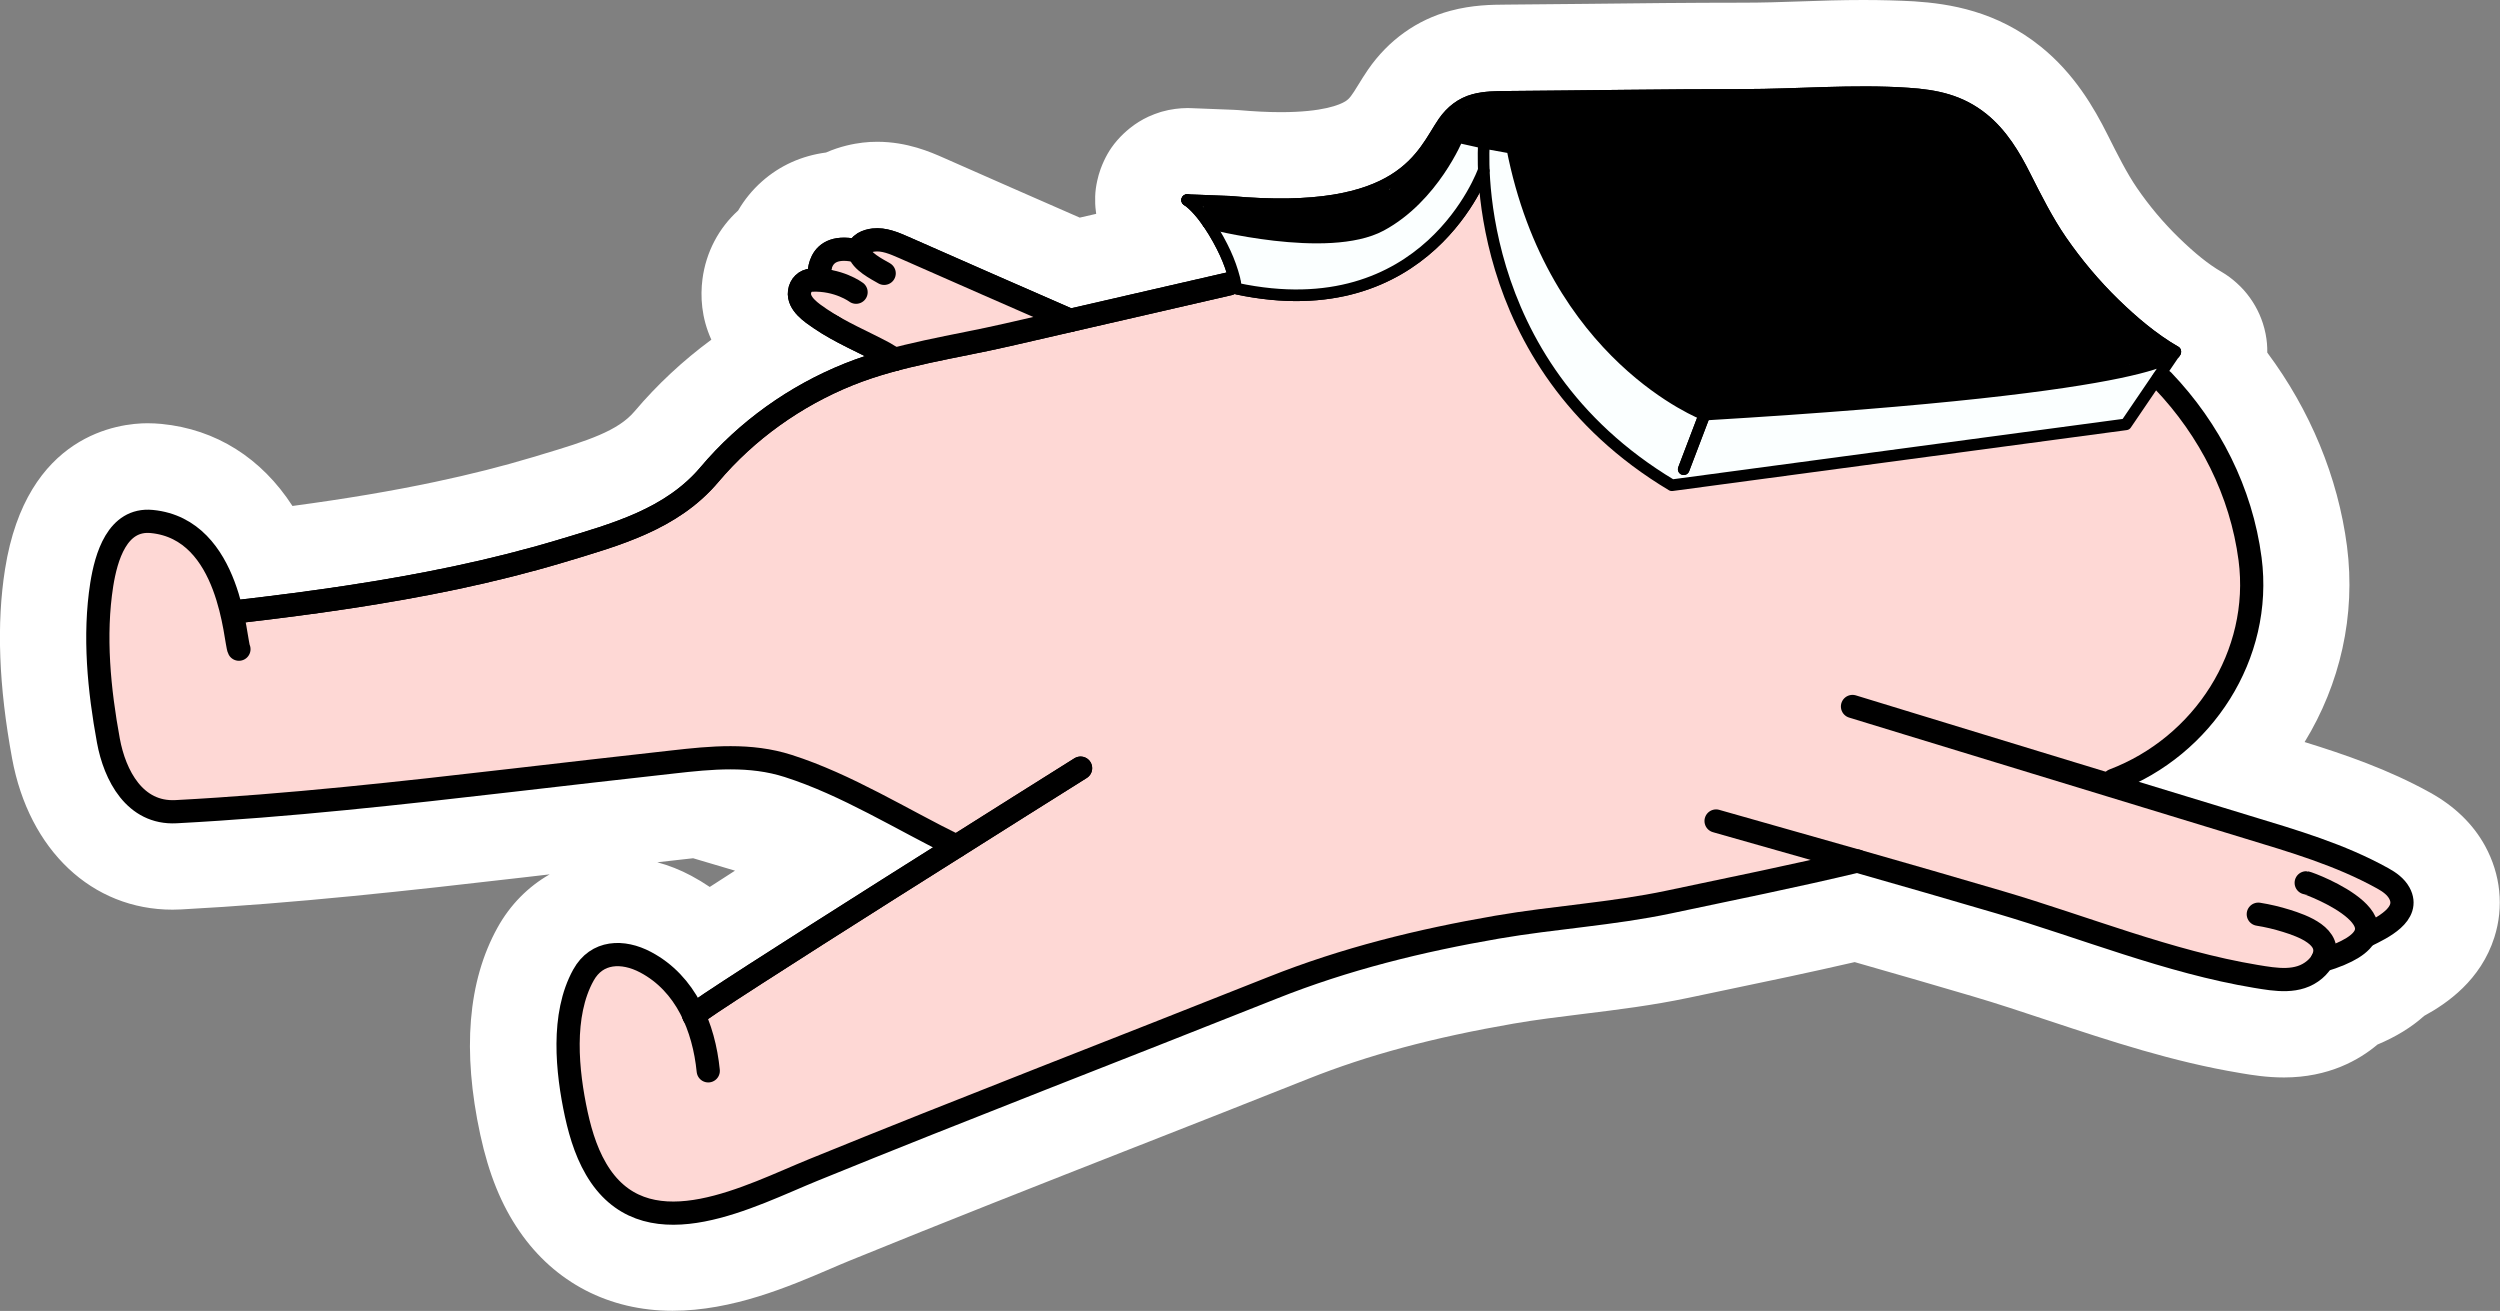
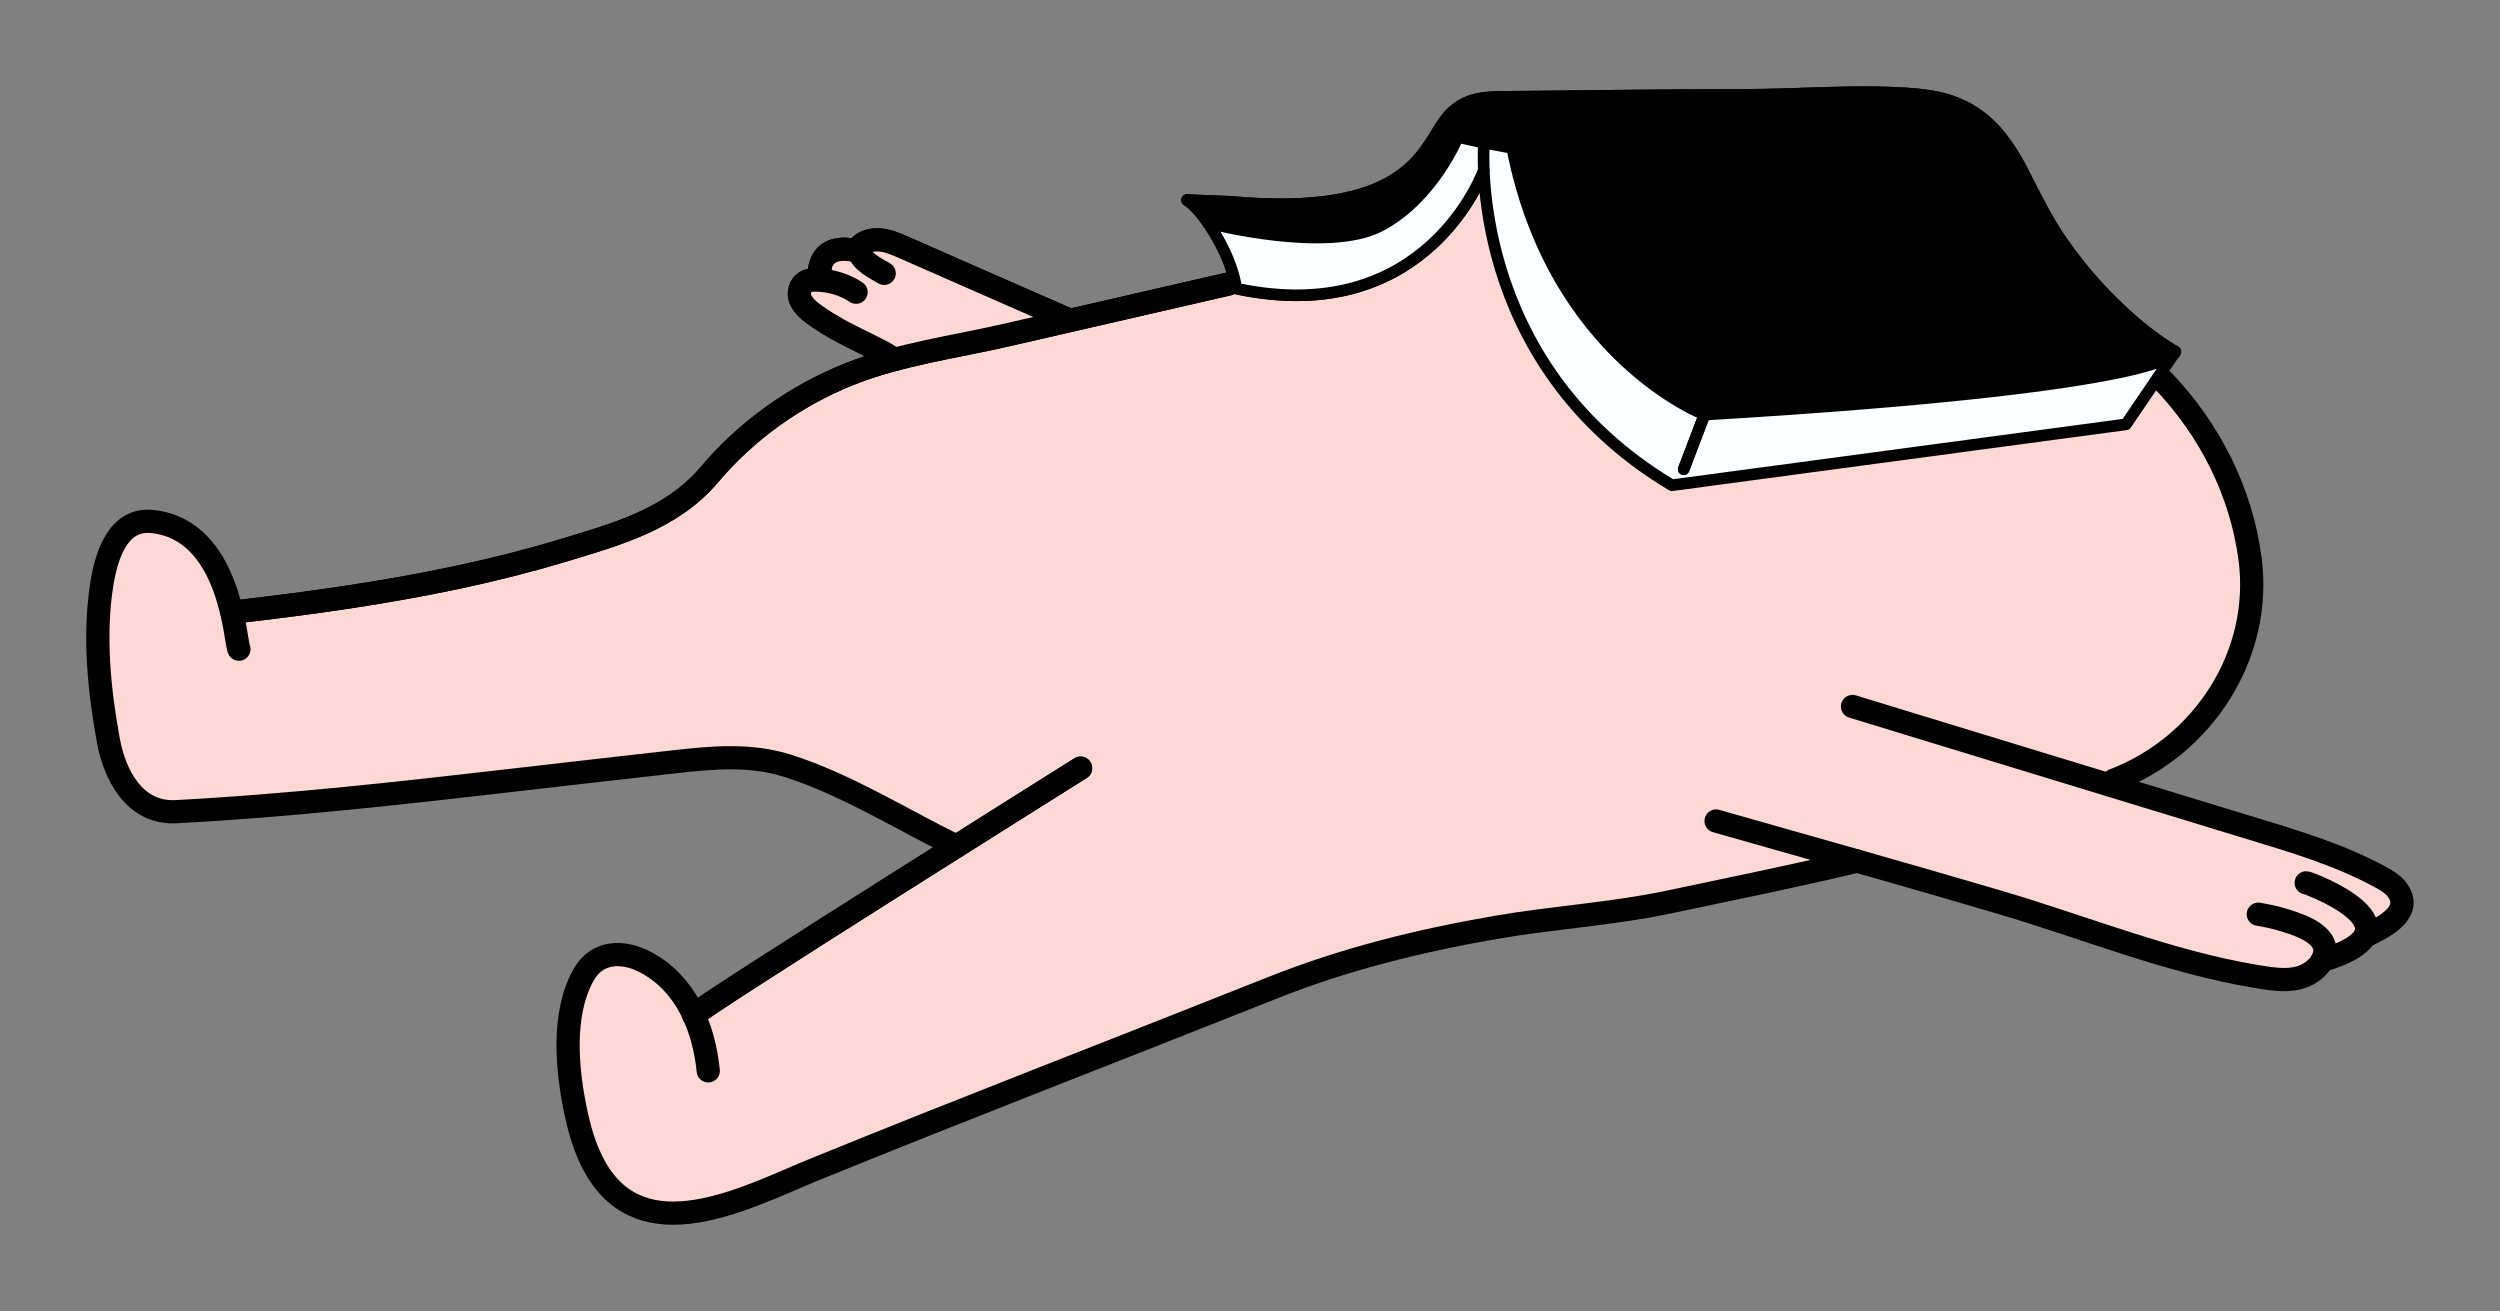
<svg xmlns="http://www.w3.org/2000/svg" x="0px" y="0px" style="enable-background:new 0 0 297.99 156.26" version="1.1" viewBox="0 0 297.99 156.26" xml:space="preserve">
  <rect x="0" y="0" width="297.99" height="156.26" fill="#808080" stroke="none" />
  <style type="text/css">.st0{display:none;}
	
		.st1{display:inline;fill:#0000FF;stroke:#000000;stroke-width:6;stroke-linecap:round;stroke-linejoin:round;stroke-miterlimit:10;}
	.st2{fill:#FFFFFF;}
	.st3{fill:#FED8D5;}
	.st4{fill:none;stroke:#000000;stroke-width:1.384;stroke-linecap:round;stroke-linejoin:round;stroke-miterlimit:10;}
	.st5{fill:#FBFFFF;}
	.st6{fill:none;stroke:#000000;stroke-width:2.767;stroke-linecap:round;stroke-linejoin:round;stroke-miterlimit:10;}
	.st7{fill:none;}</style>
  <g id="Layer_9" class="st0">
    <rect width="610.96" height="662.83" x="-183.09" y="-240.05" class="st1" />
  </g>
  <g />
  <g />
  <g>
    <g>
      <g>
-         <path d="M80.18,151.12c-5.9,0-10.74-2.5-13.99-7.23c-1.78-2.59-3.02-5.67-3.89-9.69c-1.9-8.76-1.39-15.87,1.52-21.12     c2.01-3.64,5.68-5.81,9.81-5.81c2.14,0,4.29,0.56,6.37,1.66c1.58,0.84,3.02,1.88,4.29,3.13c2.9-1.9,7.62-4.94,15.61-10.01     L83.1,97.07c-0.76,0.07-1.51,0.16-2.23,0.24c-6.34,0.72-12.68,1.44-19.02,2.17c-13.72,1.59-27.14,3.08-40.51,3.79     c-0.25,0.01-0.51,0.02-0.76,0.02c-7,0-12.52-5.43-14.07-13.82c-1.49-8.06-1.76-14.87-0.82-20.82     C7.55,56.87,14.63,55.6,17.59,55.6c0.4,0,0.79,0.02,1.17,0.06c3.58,0.35,9.63,2.2,13.32,10.21c8.18-1.03,14.73-2.09,20.86-3.39     c4.35-0.92,8.31-1.92,12.1-3.06l0.89-0.27c5.68-1.7,10.59-3.17,13.64-6.79c3.52-4.17,7.77-7.73,12.52-10.53     c-1.76-1.59-3.74-4.19-3.26-7.88c0.3-2.28,1.49-4.24,3.23-5.52c0.52-1.12,1.26-2.12,2.18-2.94c1.53-1.36,3.48-2.13,5.67-2.26     c1.4-0.77,2.78-1.02,3.48-1.1c0.4-0.05,0.79-0.07,1.17-0.07c2.51,0,4.57,0.91,5.81,1.46c5.94,2.62,11.88,5.23,17.83,7.83     l10.31-2.37c-0.14-0.16-0.25-0.27-0.34-0.34c-0.28-0.2-0.55-0.43-0.79-0.68c-0.19-0.19-0.36-0.38-0.51-0.58     c-0.21-0.27-0.4-0.58-0.56-0.91c-0.17-0.35-0.31-0.71-0.41-1.07c-0.07-0.26-0.13-0.54-0.16-0.82c-0.04-0.31-0.06-0.63-0.05-0.94     c0.01-0.29,0.05-0.6,0.11-0.89c0.05-0.27,0.13-0.54,0.22-0.81c0.06-0.17,0.13-0.36,0.23-0.56c0.14-0.3,0.3-0.6,0.49-0.86     c0.22-0.31,0.47-0.6,0.76-0.86c0.12-0.12,0.24-0.22,0.36-0.32c0.41-0.32,0.82-0.58,1.26-0.77c0.21-0.1,0.48-0.2,0.77-0.29     c0.3-0.09,0.6-0.15,0.91-0.19c0.25-0.04,0.51-0.06,0.75-0.06c0.07,0,0.14,0,0.2,0l5.1,0.2c0.09,0,0.18,0.01,0.27,0.02     c1.99,0.18,3.85,0.27,5.55,0.27c10.13,0,11.99-3.04,13.64-5.73c0.34-0.56,0.67-1.09,1-1.57c1.73-2.5,4.11-4.21,6.9-4.96     c2-0.53,3.87-0.55,5.37-0.56c3.18-0.03,6.36-0.06,9.55-0.09c6.15-0.07,12.45-0.13,18.67-0.14c2.29,0,4.65-0.08,6.94-0.16     c2.39-0.08,4.86-0.16,7.39-0.16c2.08,0,3.94,0.06,5.69,0.17c3.74,0.25,8.12,0.96,12.23,4.27c3.21,2.59,5.13,5.89,6.57,8.77     c1.27,2.54,2.47,4.93,3.89,6.98c1.66,2.41,3.54,4.65,5.61,6.67c2.27,2.21,4.21,3.75,6.11,4.85c0.33,0.19,0.69,0.46,0.98,0.73     c0.16,0.14,0.32,0.3,0.44,0.44c0.55,0.62,0.96,1.34,1.21,2.13c0.06,0.17,0.1,0.35,0.14,0.52c0.01,0.04,0.02,0.09,0.03,0.13     c0.09,0.48,0.12,0.99,0.09,1.51c0,0.06-0.02,0.22-0.02,0.22c-0.03,0.33-0.1,0.66-0.19,0.98c5.3,6.48,8.73,14.26,9.77,22.24     c1.22,9.4-2.07,18.7-8.53,25.44l4.65,1.42c5.43,1.65,11.02,3.36,16.42,6.35c0.76,0.42,3.09,1.72,4.52,4.33     c1.18,2.16,1.44,4.59,0.72,6.86c-1.15,3.64-4.38,5.62-6.49,6.7c-1.3,1.29-3.06,2.35-5.31,3.2c-0.16,0.16-0.32,0.31-0.49,0.45     c-2.14,1.83-4.8,2.76-7.89,2.76c-1.62,0-3.1-0.25-4.29-0.45l-0.17-0.03c-7.53-1.25-14.84-3.67-21.91-6.01     c-3.11-1.03-6.3-2.09-9.38-3c-4.47-1.32-9.23-2.7-15.29-4.43c-5.66,1.33-11.37,2.52-16.45,3.58l-4.53,0.95     c-4.09,0.86-8.18,1.37-12.14,1.85c-2.84,0.35-5.75,0.71-8.53,1.19c-9.96,1.72-18.06,3.9-25.51,6.87     c-6.72,2.67-13.45,5.32-20.18,7.97l-0.62,0.25c-11.13,4.37-22.64,8.9-33.88,13.48c-0.76,0.31-1.57,0.66-2.41,1.02     C92.45,148.47,86.28,151.12,80.18,151.12z" class="st2" />
-         <path d="M222.11,10.29c1.78,0,3.57,0.04,5.35,0.16c3.09,0.21,6.36,0.73,9.34,3.14c2.45,1.98,4.01,4.69,5.21,7.08     c1.31,2.6,2.63,5.25,4.25,7.59c1.85,2.68,3.95,5.18,6.26,7.43c2.58,2.52,4.85,4.3,7.12,5.62c0.04,0.02,0.07,0.06,0.1,0.09     c0.02,0.02,0.04,0.03,0.06,0.06c0.08,0.09,0.14,0.19,0.16,0.31c0,0.01,0.01,0.01,0.01,0.02c0.01,0.05,0.01,0.12,0.01,0.2     c0,0.01,0,0.02,0,0.03c-0.02,0.14-0.07,0.32-0.22,0.52c-0.04,0.05-0.1,0.11-0.16,0.17l-1.04,1.53c0.09,0.06,0.19,0.1,0.27,0.19     c5.88,6.16,9.7,13.98,10.75,22.03c1.42,10.89-4.65,21.72-14.64,26.73l14.35,4.38c5.16,1.57,10.5,3.19,15.42,5.93     c0.77,0.43,1.87,1.13,2.51,2.3c0.51,0.93,0.62,1.91,0.33,2.83c-0.66,2.08-3.19,3.32-4.71,4.06l-0.05,0.02     c-1.21,1.61-3.7,2.51-5.1,2.95c-0.24,0.34-0.53,0.66-0.87,0.96c-1.38,1.18-2.97,1.52-4.54,1.52c-1.19,0-2.37-0.2-3.44-0.38     l-0.16-0.03c-7.15-1.19-14.28-3.55-21.17-5.83c-3.13-1.04-6.37-2.11-9.51-3.04c-5.51-1.63-11.09-3.23-16.63-4.81     c-5.86,1.4-11.84,2.65-17.62,3.86l-4.53,0.95c-3.89,0.82-7.87,1.31-11.73,1.78c-2.89,0.35-5.87,0.72-8.77,1.22     c-10.32,1.78-18.75,4.06-26.53,7.16c-6.86,2.73-13.73,5.43-20.6,8.13c-11.21,4.4-22.79,8.96-34.12,13.57     c-0.79,0.32-1.63,0.68-2.5,1.06c-4.24,1.82-9.72,4.17-14.76,4.17c-3.72,0-7.2-1.28-9.75-5c-1.39-2.02-2.38-4.52-3.1-7.86     c-1.63-7.51-1.29-13.41,0.99-17.54c1.14-2.07,3.08-3.16,5.3-3.16c1.26,0,2.61,0.35,3.96,1.06c2.33,1.23,4.22,3.11,5.61,5.51     c2.69-1.88,9.66-6.43,28.01-18c-1.26-0.65-2.52-1.31-3.75-1.97c-0.14-0.07-0.28-0.15-0.42-0.22l-23.41-6.94     c-1.14,0.09-2.25,0.22-3.33,0.34c-6.35,0.72-12.69,1.44-19.04,2.17c-13.64,1.58-26.98,3.06-40.19,3.76     c-0.16,0.01-0.32,0.01-0.48,0.01c-5.35,0-8.14-4.91-9.01-9.61c-1.38-7.48-1.64-13.73-0.8-19.09c1.11-7.05,4.19-8.7,6.81-8.7     c0.22,0,0.44,0.01,0.66,0.03c6.42,0.63,9.15,6.23,10.4,10.69c10.25-1.2,18.09-2.42,25.35-3.95c4.49-0.95,8.59-1.99,12.52-3.17     l0.89-0.27c6.2-1.86,12.06-3.61,16.1-8.4c4.55-5.39,10.48-9.66,17.14-12.33c0.81-0.33,1.64-0.6,2.47-0.87     c-0.28-0.14-0.56-0.29-0.85-0.43c-1.76-0.87-3.58-1.77-5.27-2.92c-1.22-0.83-3.35-2.28-3.07-4.51c0.17-1.34,1.13-2.33,2.38-2.55     c0.11-0.85,0.43-1.92,1.34-2.72c0.75-0.67,1.73-0.99,2.92-0.99c0.31,0,0.63,0.02,0.96,0.06c0.72-0.88,1.94-1.12,2.44-1.18     c0.2-0.02,0.39-0.03,0.58-0.03c1.41,0,2.68,0.56,3.73,1.02c6.46,2.86,12.93,5.69,19.41,8.52l18.5-4.26     c-0.22-0.69-0.46-1.37-0.76-2.01c-0.95-2.07-2.65-4.89-4.31-6.05c-0.02-0.01-0.03-0.04-0.05-0.05c-0.04-0.03-0.07-0.06-0.1-0.1     c-0.03-0.04-0.05-0.07-0.07-0.11c-0.02-0.04-0.04-0.08-0.05-0.12c-0.01-0.05-0.02-0.09-0.02-0.14c0-0.02-0.01-0.05-0.01-0.07     c0-0.02,0.01-0.03,0.01-0.05c0.01-0.05,0.02-0.1,0.04-0.15c0.01-0.04,0.03-0.07,0.05-0.11c0.01-0.02,0.01-0.04,0.03-0.06     c0.02-0.03,0.05-0.04,0.07-0.07c0.02-0.02,0.04-0.05,0.07-0.07c0.05-0.04,0.09-0.06,0.14-0.09c0.03-0.01,0.06-0.03,0.1-0.04     c0.05-0.01,0.1-0.02,0.15-0.02c0.02,0,0.04-0.01,0.07-0.01c0,0,0,0,0,0l5.1,0.2c2.22,0.2,4.21,0.3,6.02,0.3     c13.01,0,15.98-4.85,18.03-8.19c0.29-0.47,0.56-0.92,0.84-1.32c1.04-1.5,2.39-2.48,4-2.92c1.36-0.36,2.74-0.38,4.08-0.39     c3.19-0.03,6.37-0.06,9.56-0.09c6.1-0.07,12.41-0.13,18.61-0.14c2.37,0,4.78-0.08,7.11-0.16     C217.27,10.37,219.68,10.29,222.11,10.29 M165.63,22.55c0-0.01,0.01-0.02,0.01-0.03c-0.01,0.01-0.02,0.01-0.03,0.02     C165.61,22.54,165.62,22.54,165.63,22.55 M143.43,24.7c0-0.03,0-0.06,0.01-0.08l-0.09,0C143.37,24.64,143.4,24.67,143.43,24.7      M99.24,32.22c-0.02-0.1-0.05-0.2-0.06-0.31c-0.03,0.09-0.06,0.19-0.08,0.29C99.15,32.2,99.19,32.21,99.24,32.22 M100.09,37.79     c-0.07-0.05-0.14-0.09-0.21-0.14c-0.08-0.04-0.16-0.08-0.24-0.12C99.79,37.62,99.94,37.7,100.09,37.79 M222.11,0     c-2.61,0-5.13,0.08-7.56,0.17c-2.24,0.08-4.55,0.15-6.77,0.15c-6.28,0-12.6,0.07-18.72,0.14c-3.18,0.03-6.36,0.07-9.53,0.09     c-1.7,0.01-4.03,0.03-6.66,0.74c-3.98,1.07-7.37,3.49-9.8,7c-0.44,0.64-0.82,1.26-1.16,1.81c-0.8,1.31-1.06,1.67-1.55,1.98     c-0.63,0.39-2.63,1.29-7.7,1.29c-1.54,0-3.24-0.09-5.08-0.25c-0.18-0.02-0.36-0.03-0.53-0.03l-5.1-0.2     c-0.14-0.01-0.27-0.01-0.41-0.01c-0.48,0-0.97,0.04-1.45,0.1c-0.54,0.07-1.08,0.18-1.6,0.33c-0.05,0.01-0.09,0.03-0.14,0.04     c-0.49,0.15-0.98,0.34-1.45,0.55c-0.8,0.37-1.56,0.84-2.25,1.4c-0.25,0.2-0.48,0.41-0.71,0.62c-0.54,0.51-1.03,1.07-1.45,1.67     c-0.35,0.5-0.65,1.04-0.91,1.6c-0.13,0.29-0.26,0.58-0.37,0.89c-0.01,0.04-0.03,0.07-0.04,0.11c-0.16,0.44-0.28,0.88-0.38,1.33     c-0.14,0.62-0.23,1.25-0.25,1.88c-0.02,0.58,0,1.18,0.08,1.76c0.01,0.11,0.03,0.22,0.04,0.33l-1.96,0.45     c-5.67-2.48-10.94-4.79-16.25-7.14c-1.5-0.66-4.29-1.9-7.89-1.9c-0.58,0-1.16,0.03-1.73,0.1c-1.1,0.13-2.69,0.44-4.37,1.18     c-2.89,0.38-5.5,1.55-7.64,3.45c-1.14,1.01-2.09,2.18-2.84,3.47c-2.28,2.06-3.83,4.93-4.25,8.18c-0.26,2.04-0.14,4.57,1.06,7.21     c-3.38,2.49-6.45,5.35-9.15,8.54c-1.97,2.33-5.53,3.49-11.19,5.18l-0.89,0.27c-3.67,1.1-7.49,2.07-11.7,2.96     c-5.1,1.08-10.53,2-17,2.87c-3.68-5.69-9.1-9.15-15.62-9.78c-0.53-0.05-1.1-0.08-1.66-0.08c-3.34,0-14.43,1.25-16.98,17.39     c-1.03,6.53-0.75,13.91,0.84,22.56c2.02,10.96,9.53,18.03,19.13,18.03c0.34,0,0.69-0.01,1.04-0.03     c13.5-0.72,27.01-2.22,40.82-3.82c1.03-0.12,2.06-0.24,3.09-0.36c-2.56,1.46-4.71,3.62-6.22,6.35     c-3.53,6.37-4.22,14.68-2.05,24.7c1.02,4.69,2.5,8.35,4.68,11.51c4.2,6.1,10.67,9.46,18.23,9.46c7.15,0,13.89-2.89,18.81-5     c0.82-0.35,1.6-0.69,2.32-0.98c11.28-4.6,22.83-9.14,34.01-13.53l0.21-0.08c6.7-2.63,13.62-5.35,20.43-8.06     c7.11-2.83,14.88-4.92,24.48-6.58c2.65-0.46,5.51-0.81,8.27-1.15c4.07-0.5,8.28-1.02,12.6-1.93l4.52-0.95     c4.71-0.98,9.97-2.08,15.26-3.3c5.44,1.55,9.82,2.83,13.97,4.05c3,0.88,6.14,1.93,9.19,2.94c7.27,2.41,14.78,4.9,22.72,6.22     l0.16,0.03c1.3,0.22,3.08,0.51,5.13,0.51c5.35,0,9-2.11,11.14-3.92c2.21-0.93,4.06-2.06,5.57-3.42c2.74-1.49,6.75-4.26,8.37-9.37     c1.15-3.62,0.75-7.49-1.11-10.89c-1.42-2.59-3.62-4.73-6.54-6.35c-5.01-2.78-10.2-4.55-14.97-6.03     c4.22-6.89,6.12-15.08,5.05-23.35c-1.07-8.22-4.39-16.22-9.5-23.07c0.01-0.74-0.05-1.46-0.19-2.17c0-0.02-0.01-0.04-0.01-0.06     c-0.08-0.43-0.2-0.86-0.33-1.27c-0.47-1.45-1.24-2.79-2.26-3.94c-0.26-0.29-0.54-0.57-0.84-0.84c-0.57-0.52-1.19-0.98-1.85-1.36     c-1.52-0.88-3.14-2.18-5.09-4.08c-1.83-1.78-3.5-3.77-4.96-5.9c-1.21-1.76-2.33-4-3.52-6.37c-1.6-3.19-3.94-7.25-7.95-10.48     c-5.26-4.24-10.84-5.12-15.12-5.4C226.28,0.06,224.31,0,222.11,0L222.11,0z M78.35,102.78c1.03-0.12,2.06-0.23,3.1-0.35     c0.39-0.04,0.78-0.09,1.17-0.13l4.99,1.48c-1.12,0.72-2.11,1.36-3.01,1.94c-0.71-0.48-1.45-0.93-2.2-1.33     C81.09,103.69,79.73,103.15,78.35,102.78L78.35,102.78z" class="st2" />
-       </g>
+         </g>
      <g>
        <path d="M285.99,106.46c-0.43-0.78-1.19-1.32-1.97-1.75c-5.11-2.84-10.62-4.43-16.2-6.13l-6.69-2.04     c-1.29-0.59-2.6-1.13-3.95-1.51c-1.71-0.49-3.47-0.91-5.23-1.29c-0.53-0.16-1.06-0.32-1.59-0.49c2.16-1.12,3.92-3.04,5.1-6.55     c0.65-1.95,0.52-3.72-0.11-5.23c0.15-0.32,0.29-0.64,0.41-0.96c1.1-2.99,1.69-6.11,2.07-9.27c0.19-1.64,0.25-3.24,0.26-4.85     c0.61-1.08,0.99-2.37,1.04-3.88c0.09-2.58,1.09-5.03,1.51-7.51c0.57-3.4-0.31-7.72-3.82-9.38c-0.22-0.1-0.43-0.2-0.65-0.31     c-2.52-1.19-5.91-1.82-8.38,0c-2.48,1.82-3.99,4.03-4.91,6.51c-0.83-0.01-1.69,0.13-2.58,0.5c-0.59-0.31-1.18-0.59-1.79-0.86     c-2.57-1.11-5.19-1.3-7.45-0.37c-4.24-8.1-16.2-7.99-27.74-3.37c-0.86,0.05-1.73,0.14-2.59,0.25c-0.48-0.96-0.96-1.91-1.44-2.81     c-3.83-7.17-7.41-14.48-11.54-21.48c-2.88-4.87-10.7-5.61-13.9-0.73c-0.04,0.02-0.06,0.03-0.1,0.05     c-1.35,0.64-2.62,1.07-3.87,1.87c-1.76,1.12-3.15,2.59-4.35,4.23c-2.62,1.35-5.31,2.93-7.79,4.73c-1.62-0.65-3.49-0.84-5.47-0.55     c0.83-0.12,0.95-0.09,0.08-0.16c-0.62-0.05-1.25-0.04-1.87-0.03c-1.53,0.03-3.11,0.2-4.58,0.63c-0.75,0.22-1.44,0.54-2.08,0.94     c-0.37,0.05-0.75,0.1-1.12,0.15c-0.62,0.08-1.22,0.22-1.81,0.41c-0.3-0.01-0.6-0.01-0.91,0.02c-5.11,0.53-9.48,1.78-14.33,3.42     c-3.59,1.21-7.29,1.79-10.94,2.65c-0.1,0.02-0.19,0.03-0.29,0.05c-1.08,0.21-2.14,0.5-3.18,0.87c-1.12,0.36-2.05,0.88-2.83,1.5     c-0.94-0.09-1.91-0.08-2.89,0.06c-4.54,0.66-8.93,2.69-12.36,5.15c-1.28,0.92-3.32,2.16-4.62,3.54c-0.85,0.9-1.57,2-2.08,3.13     c-1.56,0.96-2.74,2.48-3.39,4.2c-0.22,0.05-0.4,0.11-0.48,0.13c-1.21,0.4-2.39,0.9-3.61,1.29c-2.54,0.81-4.6,1.91-6.1,3.53     c-0.3,0.05-0.6,0.09-0.92,0.17c-6.37,1.72-13.31,1.91-19.8,3.52c-7.34,1.83-13.79,3.93-21.49,4.05c-1.12,0.02-2.12,0.23-3,0.57     c-1-4.3-3.31-10.34-9.54-10.94c-4.14-0.4-5.45,4.26-5.97,7.5c-0.96,6.11-0.32,12.58,0.79,18.62c0.76,4.14,3.14,8.73,8.06,8.47     C34.4,96.04,47.76,94.54,61.1,93c6.31-0.73,12.63-1.45,18.94-2.16c0.57-0.02,1.14-0.04,1.72-0.05c1.77-0.03,3.24-0.52,4.43-1.31     c1.06,0.5,2.21,0.79,3.44,0.79h0.07c7.89,1.52,14.84,5.96,22.28,8.87c0.33,0.13,0.66,0.21,0.99,0.28     c0.51,0.4,1.05,0.77,1.64,1.08c-5.87,2.6-12.56,6.12-15.62,10.94c-1.02,0.16-2.02,0.43-3.01,0.97c-1,0.54-1.77,1.61-2.56,2.14     c-0.86,0.58-1.56,1.24-2.11,1.96c-2.57,1.05-5.07,2.3-6.75,4.2c-0.52,0.59-0.93,1.22-1.28,1.86c-1.14-3.27-3.14-6.16-6.35-7.86     c-2.7-1.43-5.81-1.35-7.41,1.54c-2.64,4.77-1.95,11.48-0.85,16.58c0.56,2.59,1.38,5.18,2.89,7.37     c6.03,8.76,17.88,2.32,25.35-0.72c18.17-7.4,36.5-14.45,54.73-21.71c1.22-0.49,2.45-0.94,3.68-1.38     c0.82-0.25,1.64-0.54,2.46-0.84c6.73-2.22,13.61-3.79,20.67-5.02c6.8-1.18,13.71-1.57,20.44-2.99c7.5-1.58,15.02-3.09,22.47-4.89     c5.67,1.62,11.33,3.24,16.99,4.91c7.33,2.16,14.77,4.97,22.27,6.99c1.8,0.79,3.64,1.5,5.53,1.98c1.47,0.37,2.81,0.35,4.01,0.07     c2,0.29,4.1,0.38,5.72-1.01c0.36-0.31,0.67-0.69,0.89-1.11l0,0.02c3.17-0.95,4.67-2.01,5.13-3.04l0.16,0.07     C283.86,110.64,287.38,108.99,285.99,106.46z M166.34,112.69c5.84-1.67,11.95-3.39,17.97-3.55c0.62-0.02,1.22-0.04,1.83-0.07     L166.34,112.69z M205.22,105.59c0.43-0.2,0.83-0.42,1.19-0.67c4.76-0.03,9.36-1.44,13.93-2.52c0.04-0.01,0.09-0.01,0.13-0.02     c0.3,0.08,0.59,0.17,0.89,0.26L205.22,105.59z" class="st3" />
        <path d="M172.9,40.71" class="st4" />
        <path d="M176.88,17.02c0,0.26-2.16,26.12,22.4,40.82l54.13-7.26l5.88-8.65c0,0,0.78,4.09-56.12,7.49     c0,0-18.07-6.89-22.92-31.79L176.88,17.02z" class="st5" />
        <path d="M176.83,20.35c0,0-6.7,18.9-29.44,14.05c-0.05-0.01-0.23-1.08-0.25-1.16c-0.27-1.05-0.64-2.08-1.09-3.06     c-0.92-2-2.7-5.05-4.54-6.33" class="st4" />
        <path d="M144.01,26.58c0,0,14.25,3.7,20.59,0.3c6.26-3.36,9.17-10.55,9.17-10.55l3.11,0.69" class="st4" />
        <path d="M259.29,41.92c-2.66-1.54-5.07-3.59-7.26-5.72c-2.36-2.3-4.48-4.83-6.35-7.54c-1.65-2.4-2.99-5.08-4.3-7.67     c-1.27-2.54-2.79-5.05-5.02-6.85c-2.69-2.17-5.58-2.77-8.96-2.99c-6.54-0.44-13.08,0.16-19.63,0.16     c-9.39,0-18.78,0.16-28.17,0.23c-1.31,0.01-2.64,0.02-3.91,0.36c-1.52,0.41-2.72,1.36-3.61,2.64     c-2.59,3.75-4.73,11.41-25.48,9.51l-5.1-0.2" class="st4" />
        <path d="M257.82,45.38c5.57,5.83,9.33,13.23,10.38,21.25c1.49,11.43-5.58,22.32-16.27,26.38" class="st3" />
        <path d="M82.69,121.02c0.33-0.75,46.11-29.46,46.11-29.46" class="st6" />
        <path d="M146.51,33.83c-9.05,2.08-17.39,4-26.43,6.08c-6.28,1.45-12.93,2.31-18.93,4.72     C94.77,47.2,89,51.31,84.56,56.57c-4.52,5.35-11.18,7.15-17.64,9.1c-4.16,1.25-8.38,2.3-12.63,3.2     c-8.52,1.8-17.15,3.01-25.8,4.01" class="st6" />
        <path d="M80.14,90.82c4.67-0.53,9.28-0.98,13.81,0.47c6.97,2.23,13.51,6.36,20.06,9.57" class="st7" />
        <path d="M124.42,33.67" class="st6" />
        <path d="M127.55,38.19c-6.61-2.89-13.23-5.78-19.83-8.7c-1.14-0.5-2.35-1.02-3.59-0.88     c-0.71,0.08-1.88,0.46-1.73,1.36c0.2,1.15,2.13,2.11,2.99,2.61" class="st6" />
        <path d="M106.73,42.81c-0.57-0.22-1.06-0.59-1.35-0.74c-2.54-1.36-5.22-2.46-7.61-4.09c-1-0.68-2.66-1.77-2.47-3.19     c0.1-0.79,0.69-1.36,1.44-1.4c3.2-0.14,5.3,1.44,5.3,1.44" class="st6" />
        <path d="M97.66,33.27c0,0-0.64-4.7,4.74-3.3" class="st6" />
        <line x1="203.17" x2="200.69" y1="49.42" y2="55.93" class="st4" />
        <path d="M176.89,17.78c-0.15-0.35-0.43-0.49-0.77-0.61c-0.64-0.23-1.59-0.51-2.17-0.06     c-0.2,0.16-0.22,0.45-0.18,0.67c0,0.01,0.01,0.02,0.01,0.03c-0.23,0.18-0.35,0.43-0.44,0.72c-0.07,0.05-0.13,0.11-0.17,0.19     c-0.24,0.44-0.56,0.94-0.76,1.44c-0.01,0.01-0.02,0.03-0.03,0.04c-0.26,0.02-0.52,0.16-0.64,0.45c-0.13,0.33-0.51,0.6-0.71,0.9     c-0.11,0.16-0.13,0.32-0.09,0.47c-2.65,3.09-6.29,6-10.23,6.25c-4.65,0.29-9.36-0.39-13.98-0.75c-0.06,0-0.1,0.01-0.16,0.02     c-0.41-0.78-1.6-0.08-1.19,0.7c0.49,0.94,1.1,1.79,1.45,2.81c0.22,0.63,0.24,1.33,0.45,1.95c0.26,0.74,0.25,0.85,0.94,1.21     c1.16,0.59,2.98,0.53,4.23,0.56c1.89,0.06,3.8,0.01,5.69,0.01c0.15,0,0.26-0.05,0.36-0.11c1.13,0.04,2.49-0.51,3.66-1.09     c2.45-0.76,5.33-1.74,7.05-3.7c0.09-0.1,0.13-0.21,0.16-0.32c1.05-0.76,1.98-1.66,2.9-2.62c0.03-0.03,0.04-0.07,0.06-0.1     c0.01-0.01,0.02-0.01,0.02-0.02c0.93-0.84,1.79-1.58,2.28-2.78c0.08-0.2,0.03-0.39-0.09-0.55c0.95-1.16,2.11-2.39,1.95-3.76     c-0.01-0.06-0.04-0.1-0.06-0.16c0.2-0.1,0.36-0.28,0.38-0.56C176.86,18.61,177.07,18.21,176.89,17.78z" class="st5" />
        <path d="M258.12,41.41c-0.01,0-0.03,0-0.04,0c-0.06-0.37-0.38-0.72-0.85-0.64c-0.18,0.03-0.35,0.08-0.53,0.12     c0.33-0.34,0.12-1-0.34-1.1c-0.99-0.21-1.85-0.51-2.52-1.31c-0.04-0.25-0.11-0.49-0.24-0.71c-0.33-0.53-1.08-0.87-1.61-1.14     c-0.49-0.25-1.05,0.12-1.01,0.66c-0.18,0.08-0.35,0.2-0.4,0.41c-0.17,0.64-0.28,1.3-0.38,1.95c-0.23,0.09-0.43,0.29-0.45,0.6     c-0.03,0.32-0.01,0.44,0.08,0.75c0.03,0.1,0.09,0.16,0.14,0.23c0,0.01,0,0.01,0,0.02c-0.01,0.08,0,0.15,0.02,0.22     c-0.02,0.01-0.03,0.02-0.05,0.04c-0.62,0.21-1.18,0.51-1.62,1c-0.15,0.17-0.21,0.45-0.16,0.69c0,0-0.01,0-0.01,0     c-0.64,0.2-0.68,1.15,0,1.33c1.45,0.39,3.04-0.27,4.43-0.67c0.24-0.07,0.46-0.14,0.69-0.21c0.18-0.04,0.35-0.09,0.52-0.15     c0.08-0.02,0.16-0.02,0.24-0.04c1.34-0.28,2.73-0.67,4.1-0.68C259.01,42.78,259.02,41.4,258.12,41.41z" />
        <path d="M218.3,45.69c-2.08,1-5.08,1.48-7.82,1.67c-0.05-0.29-0.3-0.56-0.66-0.6c-2.59-0.32-5.35,0.42-7.88-0.37     c-2.06-0.64-3.34-2.07-5.12-3.11c-0.5-0.29-1.21,0.2-1.02,0.78c0.46,1.4,2.13,2,3.28,2.77c1.06,0.71,1.95,1.22,2.96,1.55     c1.67,1.03,4.16,1.13,6.22,0.52c3.7-0.04,7.63-0.52,10.74-2.01C219.8,46.5,219.1,45.31,218.3,45.69z" />
        <path d="M248.92,33.74c-0.11-0.12-0.22-0.23-0.33-0.34c-0.26-1.22-0.97-2.31-2.13-2.97c-0.23-0.6-0.57-1.18-1.01-1.73     c-0.27-0.33-0.55-0.67-0.84-0.98c-0.13-0.24-0.27-0.49-0.42-0.73c0,0,0,0,0,0c0-0.54-0.08-1.12-0.32-1.74     c-1.09-2.84-2.65-5.02-4.54-6.72c-1.72-5.95-8.27-7.03-13.83-7.24c-4.02-0.15-7.92-0.19-11.75,0.36     c-0.46-0.14-0.95-0.24-1.51-0.24c-8.39,0-16.92-0.43-25.28,0.26c-0.01,0-0.01,0-0.02,0c-0.11-0.15-0.28-0.26-0.53-0.26     c-1.79,0-4.17-0.39-5.88,0.41c-0.69-0.24-1.57-0.05-2.15,0.34c-0.3-0.12-0.66-0.08-1.03,0.07c-0.6-0.68-1.64-0.14-2.5,0.69     c-0.85,0.36-1.8,0.97-2.14,1.79c-0.25-0.06-0.54,0.01-0.72,0.3c-0.34,0.56-0.73,1.12-1.13,1.66c-0.06,0.03-0.13,0.07-0.18,0.13     c-0.38,0.4-0.67,0.84-0.94,1.3c-1.06,1.26-2.21,2.46-3.39,3.5c-0.29,0.26-0.55,0.6-0.72,0.97c-0.14-0.09-0.32-0.13-0.52-0.05     c-1.09,0.4-2.23,0.75-3.33,1.18c-0.11-0.04-0.24-0.06-0.38-0.04c-1.46,0.21-2.79,0.85-4.29,1.06c-0.04,0.01-0.07,0.03-0.11,0.04     c-0.13-0.18-0.33-0.32-0.55-0.34c-1.05-0.11-1.92,0.01-2.83,0.42c-0.04-0.01-0.08-0.03-0.12-0.03c-1.29,0.05-2.57,0.05-3.85,0.05     c-0.11-0.16-0.28-0.27-0.53-0.27c-0.5-0.03-1-0.01-1.5,0.08c-0.11,0.01-0.21,0.05-0.3,0.11c-0.01,0-0.01,0-0.02,0     c-0.03-0.34-0.28-0.67-0.68-0.67c-0.85-0.01-1.68-0.04-2.53,0c-0.67,0.03-0.96,0.93-0.35,1.29c0.04,0.03,0.09,0.05,0.13,0.08     c0.01,0.01,0.02,0.01,0.04,0.01c-0.12,0.31-0.1,0.67,0.26,0.82c1.62,0.69,3.66,0.95,5.47,0.93c0.08,0.11,0.19,0.2,0.35,0.25     c1.69,0.45,3.93,0.61,5.71,0.25c0.05,0,0.1,0,0.15,0.01c0.07,0.29,0.29,0.54,0.64,0.51c2.35-0.21,5.96-0.34,7.9-1.7     c0.03-0.02,0.05-0.05,0.08-0.08c0.2,0.11,0.45,0.13,0.66,0c0.77-0.51,1.43-0.96,2.07-1.62c0.11-0.12,0.16-0.24,0.18-0.36     c1.22-0.29,2.37-1.68,3.01-2.48c1.23-1.54,2.85-3.72,3.35-5.67c0.9,0.17,1.93,0.15,2.83,0.13c0.08,0.11,0.19,0.2,0.34,0.25     c0.93,0.28,1.99,0.18,2.96,0.22c0.04,0,0.07-0.03,0.11-0.03c0.14,0.09,0.29,0.15,0.46,0.18c-0.12,0.66-0.08,1.34,0.19,2.01     c0.22,0.53,0.44,1.06,0.67,1.58c0.04,0.07,0.06,0.12,0.09,0.17c-0.03,0.47-0.01,0.95,0.11,1.48c1.05,4.55,3.43,9.73,6.14,13.52     c1.22,1.71,2.67,3.22,3.93,4.87c1.46,1.92,2.56,3.29,5.02,3.96c0.44,0.12,0.85,0.16,1.25,0.17c0.17,0.03,0.35,0.04,0.52,0.05     c0.61,0.79,1.43,1.45,2.67,1.94c1.41,0.55,2.77,0.56,4.27,0.55c0.43,0,1.13-0.16,1.84-0.32c0.46,0.34,1,0.6,1.62,0.73     c1.92,0.41,3.74,0.33,5.53,0.06c0.33,0.14,0.69,0.26,1.1,0.33c2.2,0.41,4.57,0.2,6.83-0.46c0.48,0.19,0.99,0.31,1.56,0.33     c4.21,0.15,8.62-0.56,12.79-0.97c3.29-0.33,8.36-0.66,11.7-1.73c1.39-0.44,1.84-1.94,2.06-3.09     C253.04,40.07,252.58,34.88,248.92,33.74z" />
        <path d="M123.45,37.08c-3.1-1.34-6.35-2.44-9.48-3.78c-2.61-1.12-5.28-2.61-7.99-3.39c-0.14-0.04-0.26-0.03-0.37,0     c-0.36-0.17-0.73-0.31-1.11-0.38c-0.57-0.11-0.99,0.41-0.82,0.9c-0.02,0.01-0.04,0.01-0.06,0.01c-0.54,0.16-0.62,0.76-0.31,1.16     c0.21,0.26,0.44,0.49,0.68,0.7c-0.04,0.05-0.06,0.1-0.1,0.14c-0.5-0.27-1.01-0.49-1.5-0.6c-0.41-0.38-0.84-0.7-1.3-0.88     c-0.02-0.01-0.04-0.02-0.06-0.03c-0.01,0-0.02-0.01-0.04-0.01c-0.09-0.04-0.18-0.08-0.27-0.07c-0.01,0-0.02,0-0.03,0     c-0.08-0.02-0.16-0.05-0.24-0.05c-0.16-0.01-0.31,0.07-0.44,0.18c-0.16,0.05-0.32,0.11-0.53,0.22c-0.2,0.1-0.36,0.37-0.34,0.6     c0.08,0.89,0.4,1.13,1.09,1.79c0.35,0.33,0.78,0.2,1.02-0.09c0,0,0.01,0,0.01-0.01c0.06-0.06,0.11-0.13,0.16-0.19     c0.49,0.52,1.1,0.94,1.66,1.37c-0.65,0.02-1.3,0.04-1.95,0.08c-1.5-0.26-3.03-0.74-4.53-0.68c-0.3,0.01-0.59,0.21-0.67,0.51     l-0.08,0.29c-0.09,0.33,0.07,0.59,0.32,0.78c1.12,0.86,2.45,1.33,3.69,1.99c0.17,0.11,0.34,0.22,0.51,0.33     c2.04,2.09,4.49,4.31,7.33,3.97c5.16-0.62,10.68-1.88,15.57-3.6C123.78,38.17,124.05,37.34,123.45,37.08z" class="st3" />
        <path d="M172.9,40.71" class="st4" />
        <path d="M176.88,17.02c0,0.26-2.16,26.12,22.4,40.82l54.13-7.26l5.88-8.65c0,0,0.78,4.09-56.12,7.49     c0,0-18.07-6.89-22.92-31.79L176.88,17.02z" class="st4" />
        <path d="M176.83,20.35c0,0-6.7,18.9-29.44,14.05c-0.05-0.01-0.23-1.08-0.25-1.16c-0.27-1.05-0.64-2.08-1.09-3.06     c-0.92-2-2.7-5.05-4.54-6.33" class="st4" />
        <path d="M144.01,26.58c0,0,14.25,3.7,20.59,0.3c6.26-3.36,9.17-10.55,9.17-10.55l3.11,0.69" class="st4" />
        <path d="M259.29,41.92c-2.66-1.54-5.07-3.59-7.26-5.72c-2.36-2.3-4.48-4.83-6.35-7.54c-1.65-2.4-2.99-5.08-4.3-7.67     c-1.27-2.54-2.79-5.05-5.02-6.85c-2.69-2.17-5.58-2.77-8.96-2.99c-6.54-0.44-13.08,0.16-19.63,0.16     c-9.39,0-18.78,0.16-28.17,0.23c-1.31,0.01-2.64,0.02-3.91,0.36c-1.52,0.41-2.72,1.36-3.61,2.64     c-2.59,3.75-4.73,11.41-25.48,9.51l-5.1-0.2" class="st4" />
        <path d="M257.82,45.38c5.57,5.83,9.33,13.23,10.38,21.25c1.49,11.43-5.58,22.32-16.27,26.38" class="st6" />
        <path d="M220.81,84.21c2.2,0.67,4.4,1.34,6.6,2.02c5.13,1.57,10.26,3.13,15.38,4.7c5.84,1.78,11.69,3.57,17.53,5.35     c2.5,0.76,5,1.53,7.5,2.29c5.58,1.7,11.08,3.29,16.2,6.13c0.78,0.43,1.54,0.97,1.97,1.75c1.39,2.54-2.14,4.18-3.9,5.05" class="st6" />
        <path d="M274.89,105.23c0.29,0,14.72,5.4,1.91,9.26" class="st6" />
        <path d="M269.18,108.97c1.13,0.18,2.26,0.45,3.35,0.79c1.89,0.59,5.56,1.87,4.35,4.56c-0.22,0.49-0.57,0.9-0.98,1.25     c-1.98,1.69-4.66,1.2-7.02,0.81c-10.31-1.71-20.51-5.88-30.52-8.83c-11.19-3.3-22.42-6.45-33.64-9.64     c-0.06-0.02-0.11-0.03-0.17-0.05" class="st6" />
        <path d="M221.39,102.63c-7.46,1.79-14.98,3.3-22.48,4.89c-6.73,1.42-13.64,1.82-20.44,2.99     c-9.22,1.59-18.13,3.78-26.81,7.24c-18.23,7.26-36.57,14.31-54.73,21.71c-7.47,3.04-19.32,9.48-25.35,0.72     c-1.5-2.19-2.32-4.77-2.89-7.37c-1.1-5.1-1.79-11.81,0.85-16.58c1.6-2.89,4.71-2.97,7.41-1.54c4.82,2.55,6.95,7.76,7.47,12.95" class="st6" />
        <path d="M82.69,121.02c0.33-0.75,46.11-29.46,46.11-29.46" class="st6" />
        <path d="M146.51,33.83c-9.05,2.08-17.39,4-26.43,6.08c-6.28,1.45-12.93,2.31-18.93,4.72     C94.77,47.2,89,51.31,84.56,56.57c-4.52,5.35-11.18,7.15-17.64,9.1c-4.16,1.25-8.38,2.3-12.63,3.2     c-8.52,1.8-17.15,3.01-25.8,4.01" class="st6" />
        <path d="M28.48,77.38c-0.46-0.81-0.92-14.3-10.38-15.22c-4.14-0.4-5.45,4.26-5.97,7.5     c-0.96,6.11-0.32,12.58,0.79,18.62c0.76,4.14,3.14,8.73,8.06,8.47C34.4,96.04,47.76,94.54,61.1,93     c6.35-0.74,12.69-1.46,19.04-2.17c4.67-0.53,9.28-0.98,13.81,0.47c6.97,2.23,13.51,6.36,20.06,9.57" class="st6" />
        <path d="M124.42,33.67" class="st6" />
        <path d="M127.55,38.19c-6.61-2.89-13.23-5.78-19.83-8.7c-1.14-0.5-2.35-1.02-3.59-0.88     c-0.71,0.08-1.88,0.46-1.73,1.36c0.2,1.15,2.13,2.11,2.99,2.61" class="st6" />
        <path d="M106.73,42.81c-0.57-0.22-1.06-0.59-1.35-0.74c-2.54-1.36-5.22-2.46-7.61-4.09c-1-0.68-2.66-1.77-2.47-3.19     c0.1-0.79,0.69-1.36,1.44-1.4c3.2-0.14,5.3,1.44,5.3,1.44" class="st6" />
        <path d="M97.66,33.27c0,0-0.64-4.7,4.74-3.3" class="st6" />
        <line x1="203.17" x2="200.69" y1="49.42" y2="55.93" class="st4" />
      </g>
    </g>
  </g>
</svg>